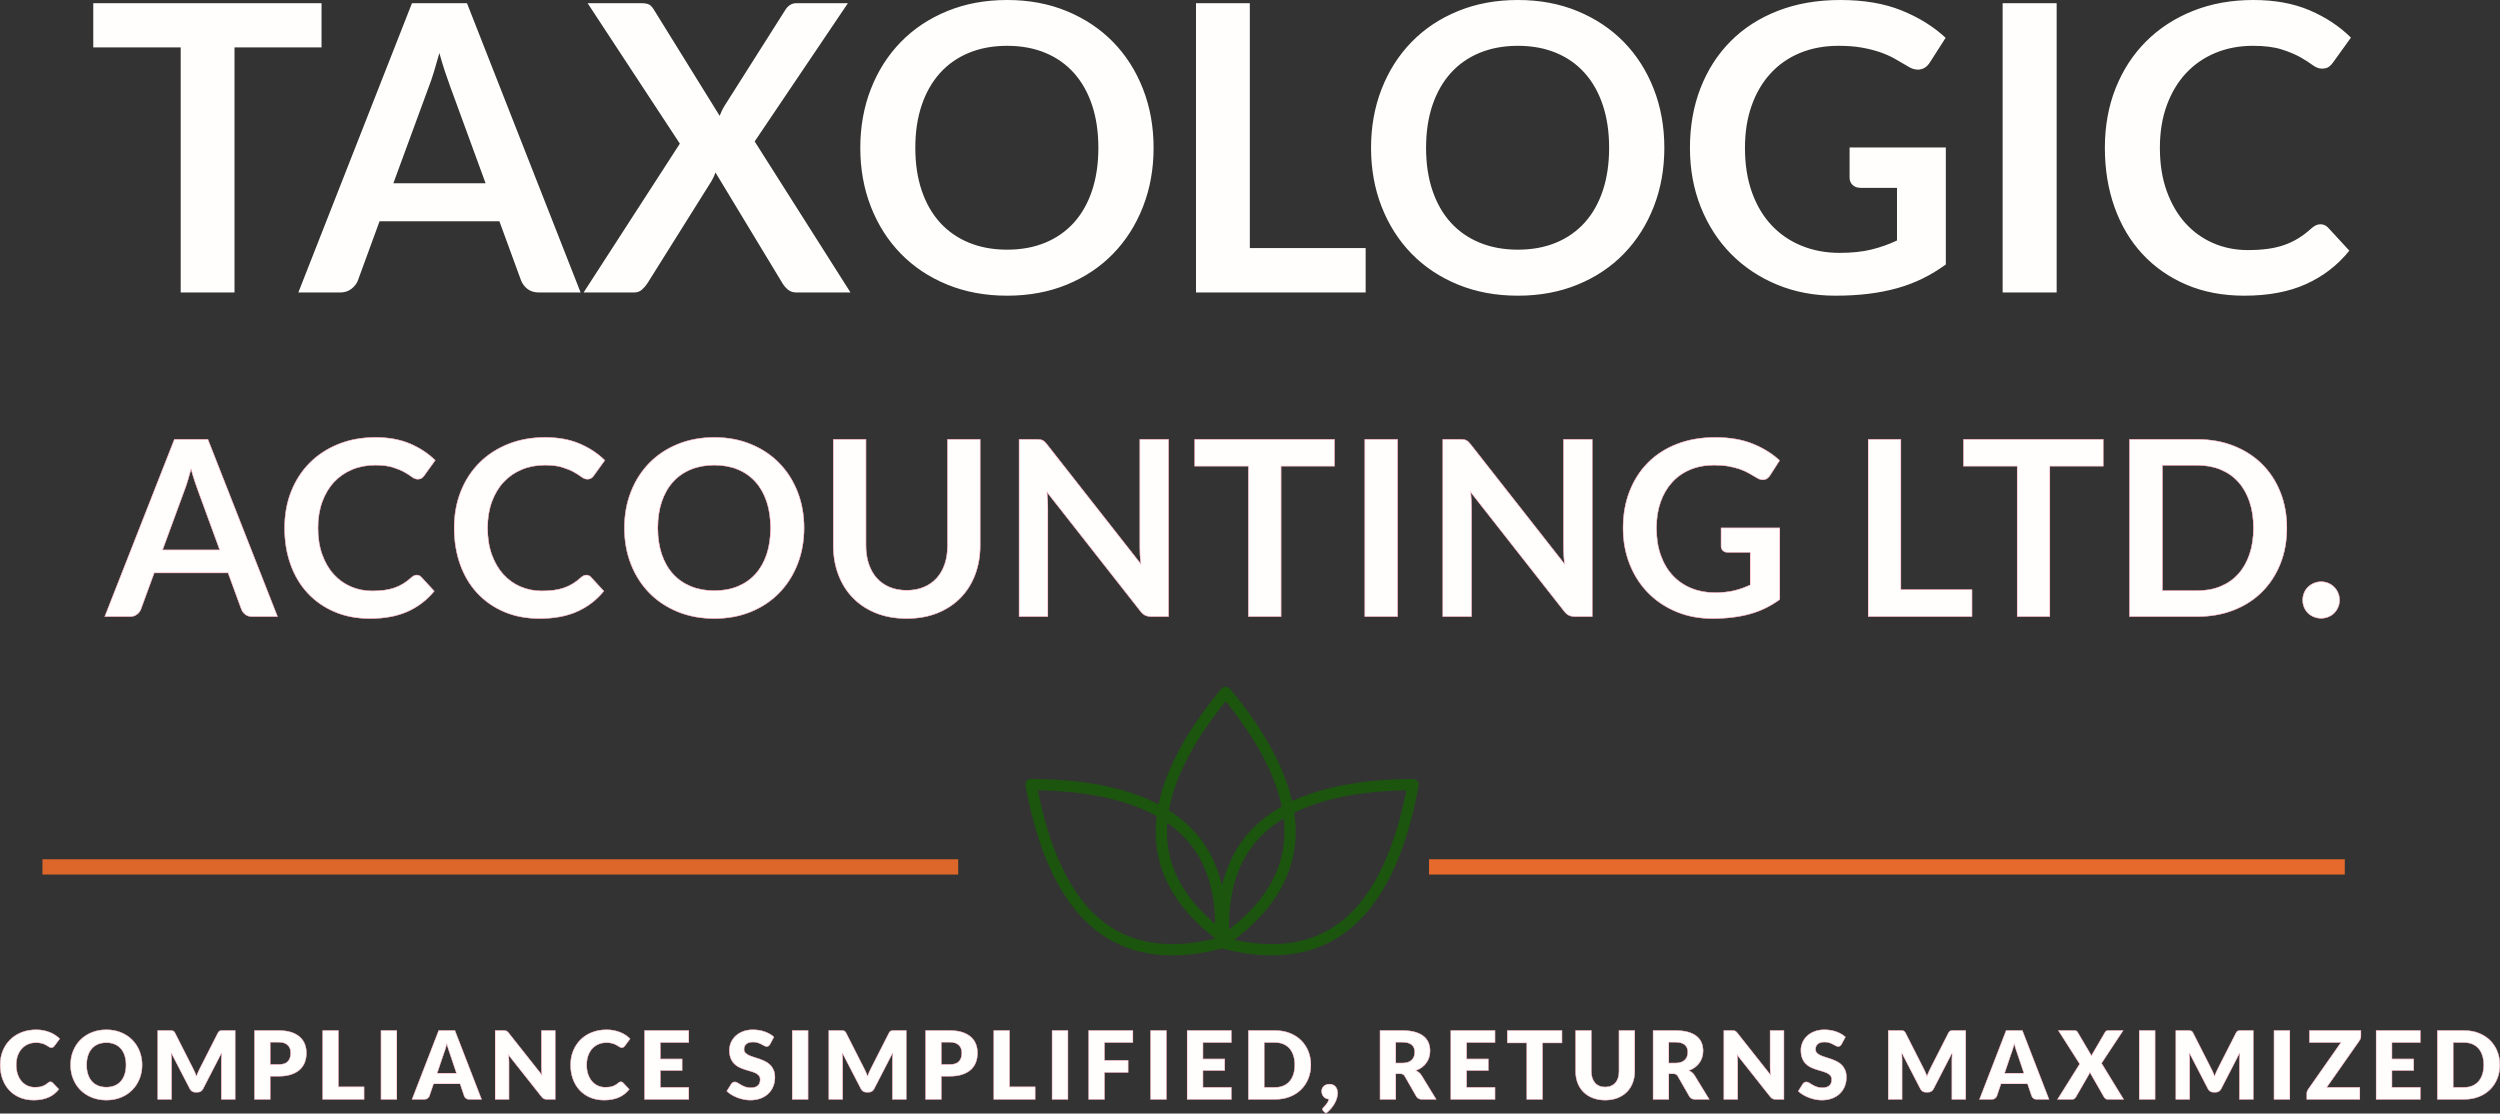
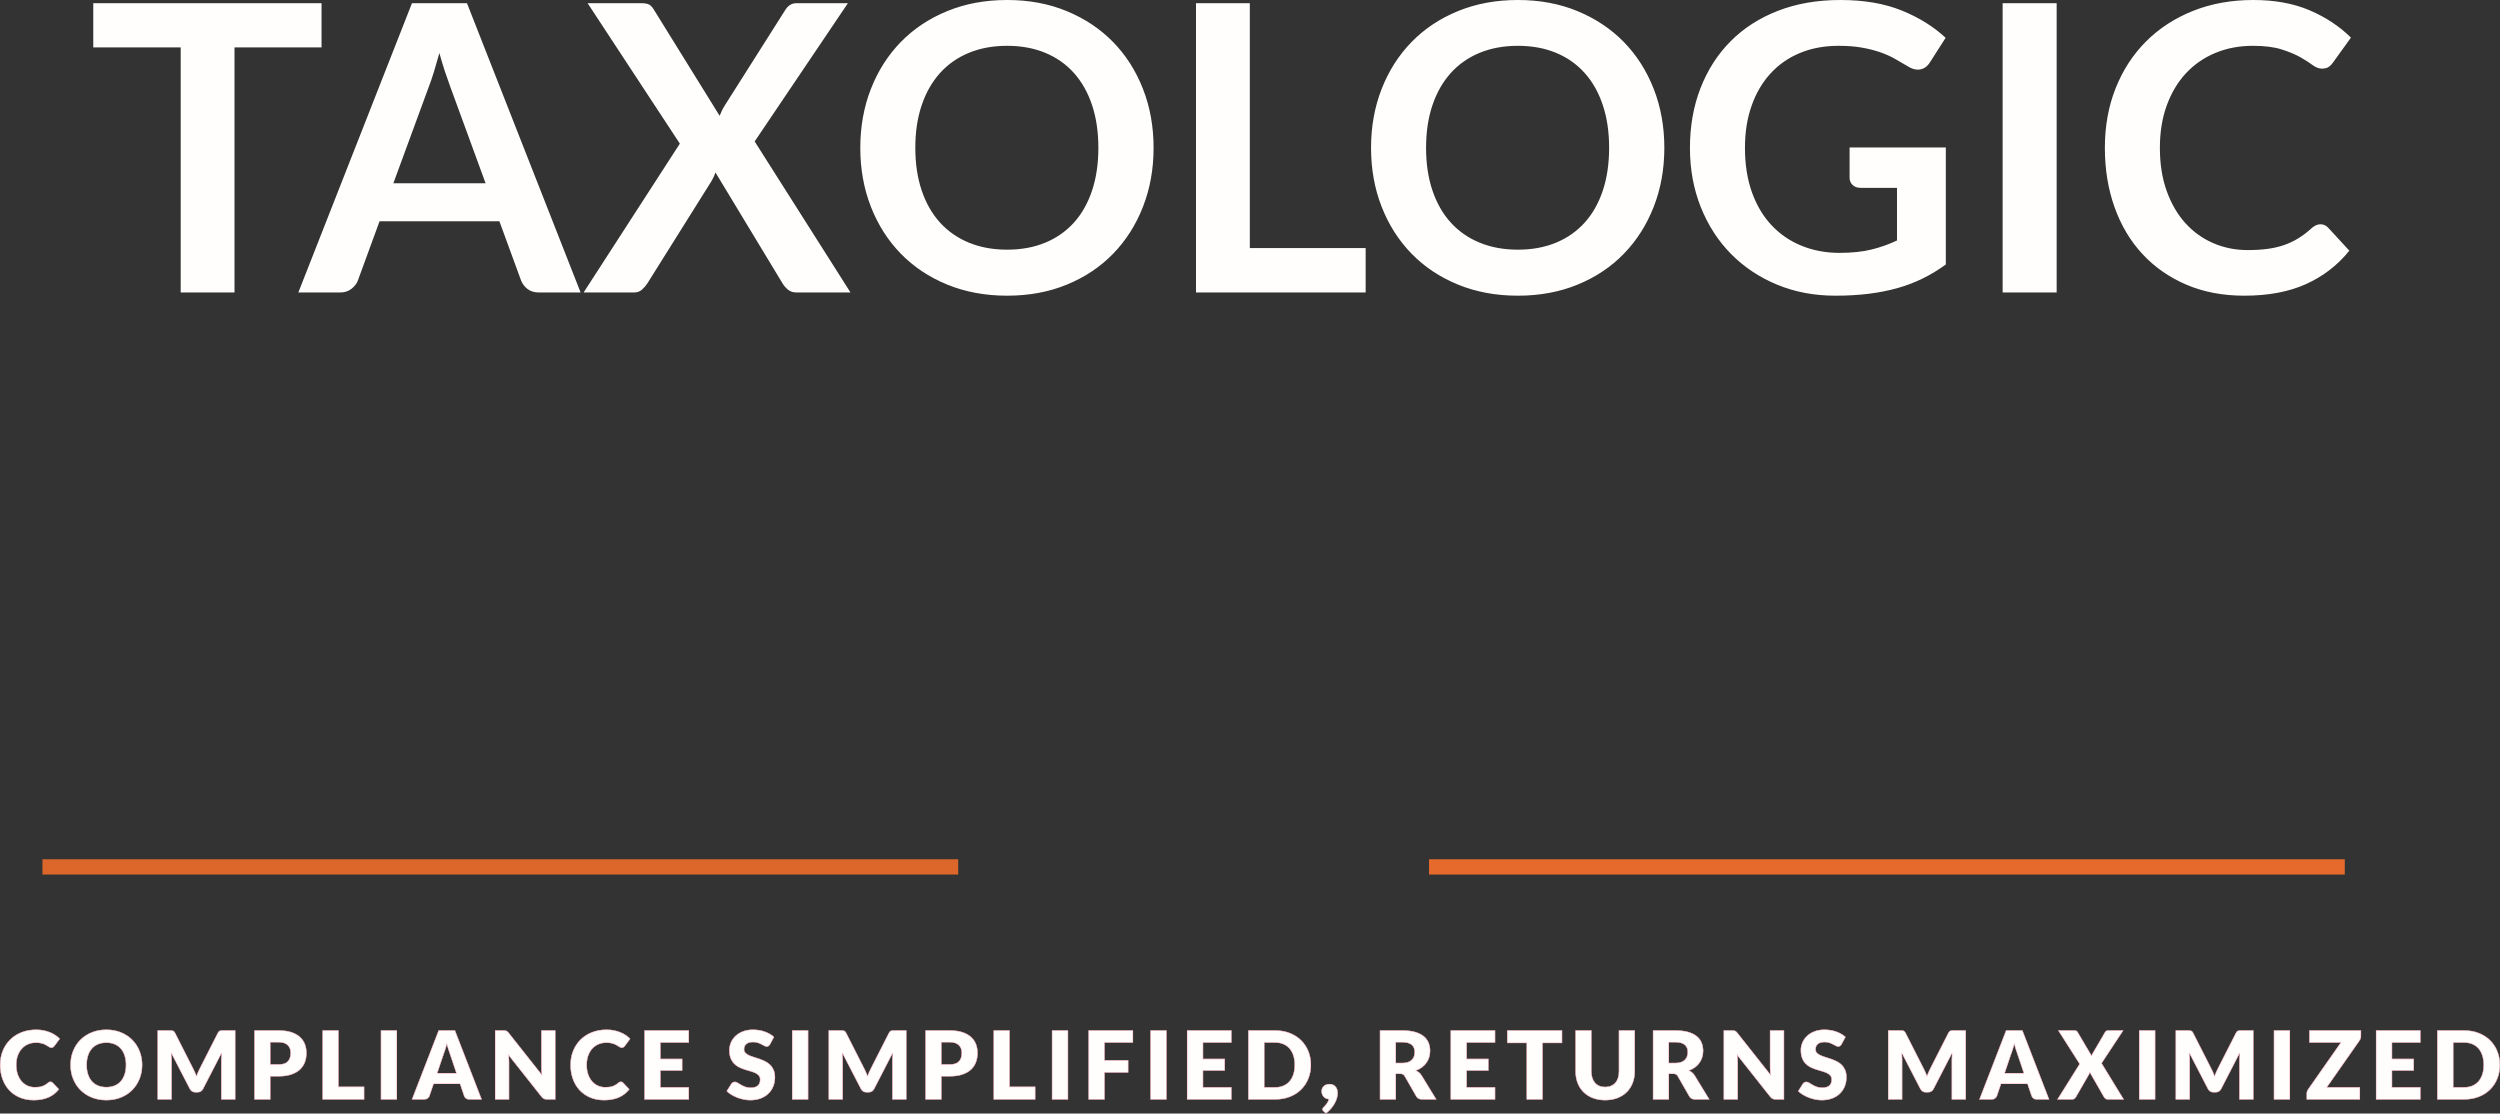
<svg xmlns="http://www.w3.org/2000/svg" xmlns:xlink="http://www.w3.org/1999/xlink" viewBox="634.843 441.343 327.601 145.917" width="5000" height="2227.05" preserveAspectRatio="none">
  <rect x="634.843" y="441.343" width="327.601" height="145.917" fill="#333333" stroke="none" />
  <defs />
  <style>.a5kldYRpCPfillColor {fill:#E66A2C;fill-opacity:0.95;}.aa88RDAGWjo0filter-floo {flood-color:#206B0D;flood-opacity:0.5;}.aD-YM9nyY4color {fill:#FFFEFC;fill-opacity:1;}.aD6z1nYkhcolor {fill:#FFFEFC;fill-opacity:1;}.aIptOCySncolors-0 {fill:#1B550E;fill-opacity:1;}.aIptOCySncolors-3 {fill:#F3B340;fill-opacity:1;}.aIptOCySncolors-4 {fill:#E66A2C;fill-opacity:1;}.aIptOCySncolors-5 {fill:#F094A7;fill-opacity:1;}.aIptOCySncolors-6 {fill:#F3B340;fill-opacity:1;}.aIptOCySncolors-7 {fill:#E66A2C;fill-opacity:1;}.akkR3kcQilcolor {fill:#FFFEFC;fill-opacity:1;}.aq6WP-wJgVfillColor {fill:#E66A2C;fill-opacity:1;}.aq6WP-wJgVstrokeColor-str {stroke:#364C63;stroke-opacity:1;}.icon3 {fill:#F094A7;fill-opacity:1;}.icon3-str {stroke:#F094A7;stroke-opacity:1;}.shape {fill:#E9E3D7;fill-opacity:1;}.shapeStroke-str {stroke:#364C63;stroke-opacity:1;}</style>
  <defs>
    <filter x="769.222" y="531.349" width="51.533" height="35.186" id="a88RDAGWjo" filterUnits="userSpaceOnUse" primitiveUnits="userSpaceOnUse" color-interpolation-filters="sRGB" />
  </defs>
  <g opacity="1" transform="rotate(0 640.405 553.942)">
    <svg width="120" height="2" x="640.405" y="553.942" preserveAspectRatio="none" viewBox="0 0 120 2">
      <defs>
        <rect x="0" y="0" width="120" height="2" rx="0px" ry="0px" id="id-5kldYRpCP" />
      </defs>
      <use class="a5kldYRpCPfillColor shapeStroke-str" style="stroke-width:0;" xlink:href="#id-5kldYRpCP" />
    </svg>
  </g>
  <g opacity="1" transform="rotate(0 769.222 531.349)">
    <svg width="51.533" height="35.186" x="769.222" y="531.349" preserveAspectRatio="none" viewBox="19.999 45.376 160.001 109.248">
      <g transform="matrix(1 0 0 1 0 0)">
        <g>
-           <path d="M120.23 154.624c-6.238 0-12.903-.92-19.976-2.761a2.286 2.286 0 0 1-1.709-2.033c-1.549-19.328 2.791-34.715 12.903-45.73 12.783-13.927 35.069-21.078 66.247-21.254.665.166 1.334.296 1.768.818.439.522.622 1.212.499 1.883-5.591 30.676-16.503 51.385-32.436 61.552-7.852 5.011-16.988 7.525-27.296 7.525zm-17.236-6.797c16.793 4.065 30.936 2.514 42.066-4.589 14.356-9.157 24.399-27.914 29.879-55.776-28.387.558-48.602 7.193-60.116 19.735-8.931 9.733-12.907 23.398-11.829 40.63z" data-color="1" class="aIptOCySncolors-0" />
-           <path d="M79.769 154.624c-10.31 0-19.443-2.51-27.297-7.525-15.934-10.167-26.847-30.876-32.436-61.552a2.29 2.29 0 0 1 2.255-2.701h.013c31.178.177 53.468 7.329 66.249 21.254 10.107 11.015 14.449 26.402 12.898 45.73a2.286 2.286 0 0 1-1.709 2.033c-7.071 1.84-13.737 2.761-19.973 2.761zM25.063 87.462c5.48 27.861 15.523 46.619 29.875 55.776 11.136 7.108 25.279 8.65 42.063 4.589 1.084-17.232-2.891-30.897-11.822-40.63C73.667 94.655 53.45 88.02 25.063 87.462zm74.105 62.185h.043-.043z" data-color="1" class="aIptOCySncolors-0" />
-           <path d="M101.456 150.277c-.464 0-.929-.145-1.329-.426-15.8-11.237-24.795-24.45-26.736-39.275-2.452-18.742 6.398-40.412 26.302-64.411.869-1.052 2.659-1.052 3.528 0 19.904 23.999 28.754 45.668 26.3 64.411-1.939 14.824-10.934 28.038-26.734 39.275a2.325 2.325 0 0 1-1.331.426zm0-99.032c-17.82 22.107-25.731 41.857-23.523 58.739 1.715 13.099 9.626 24.923 23.523 35.171 13.895-10.248 21.808-22.073 23.521-35.171 2.212-16.882-5.701-36.632-23.521-58.739z" data-color="1" class="aIptOCySncolors-0" />
-         </g>
+           </g>
      </g>
    </svg>
  </g>
  <g opacity="1" transform="rotate(0 648.536 498.636)">
    <svg width="292.905" height="23.785" x="648.536" y="498.636" preserveAspectRatio="none" viewBox="0.12 12.76 364.02 29.56">
      <g transform="matrix(1 0 0 1 0 0)" class="aD6z1nYkhcolor">
        <defs>
-           <path id="id-D6z1nYkh15" d="M16.98 13.08L28.34 42L24.18 42Q23.48 42 23.03 41.65Q22.58 41.30 22.38 40.78L22.38 40.78L20.22 34.88L8.24 34.88L6.08 40.78Q5.92 41.24 5.45 41.62Q4.98 42 4.30 42L4.30 42L0.12 42L11.48 13.08L16.98 13.08ZM13.14 21.50L9.62 31.08L18.84 31.08L15.32 21.46Q15.08 20.82 14.79 19.95Q14.50 19.08 14.22 18.06L14.22 18.06Q13.94 19.08 13.67 19.96Q13.40 20.84 13.14 21.50L13.14 21.50Z M50.98 35.18L50.98 35.18Q51.42 35.18 51.74 35.52L51.74 35.52L53.86 37.82Q52.10 40 49.53 41.16Q46.96 42.32 43.36 42.32L43.36 42.32Q40.14 42.32 37.57 41.22Q35 40.12 33.18 38.16Q31.36 36.20 30.39 33.48Q29.42 30.76 29.42 27.54L29.42 27.54Q29.42 24.28 30.50 21.57Q31.58 18.86 33.54 16.90Q35.50 14.94 38.23 13.85Q40.96 12.76 44.26 12.76L44.26 12.76Q47.48 12.76 49.89 13.79Q52.30 14.82 54.02 16.52L54.02 16.52L52.22 19.02Q52.06 19.26 51.81 19.44Q51.56 19.62 51.12 19.62L51.12 19.62Q50.66 19.62 50.18 19.26Q49.70 18.90 48.96 18.48Q48.22 18.06 47.09 17.70Q45.96 17.34 44.22 17.34L44.22 17.34Q42.18 17.34 40.47 18.05Q38.76 18.76 37.53 20.08Q36.30 21.40 35.61 23.29Q34.92 25.18 34.92 27.54L34.92 27.54Q34.92 29.98 35.61 31.88Q36.30 33.78 37.48 35.08Q38.66 36.38 40.26 37.07Q41.86 37.76 43.70 37.76L43.70 37.76Q44.80 37.76 45.69 37.64Q46.58 37.52 47.33 37.26Q48.08 37 48.75 36.59Q49.42 36.18 50.08 35.58L50.08 35.58Q50.28 35.40 50.50 35.29Q50.72 35.18 50.98 35.18Z M78.60 35.18L78.60 35.18Q79.04 35.18 79.36 35.52L79.36 35.52L81.48 37.82Q79.72 40 77.15 41.16Q74.58 42.32 70.98 42.32L70.98 42.32Q67.76 42.32 65.19 41.22Q62.62 40.12 60.80 38.16Q58.98 36.20 58.01 33.48Q57.04 30.76 57.04 27.54L57.04 27.54Q57.04 24.28 58.12 21.57Q59.20 18.86 61.16 16.90Q63.12 14.94 65.85 13.85Q68.58 12.76 71.88 12.76L71.88 12.76Q75.10 12.76 77.51 13.79Q79.92 14.82 81.64 16.52L81.64 16.52L79.84 19.02Q79.68 19.26 79.43 19.44Q79.18 19.62 78.74 19.62L78.74 19.62Q78.28 19.62 77.80 19.26Q77.32 18.90 76.58 18.48Q75.84 18.06 74.71 17.70Q73.58 17.34 71.84 17.34L71.84 17.34Q69.80 17.34 68.09 18.05Q66.38 18.76 65.15 20.08Q63.92 21.40 63.23 23.29Q62.54 25.18 62.54 27.54L62.54 27.54Q62.54 29.98 63.23 31.88Q63.92 33.78 65.10 35.08Q66.28 36.38 67.88 37.07Q69.48 37.76 71.32 37.76L71.32 37.76Q72.42 37.76 73.31 37.64Q74.20 37.52 74.95 37.26Q75.70 37 76.37 36.59Q77.04 36.18 77.70 35.58L77.70 35.58Q77.90 35.40 78.12 35.29Q78.34 35.18 78.60 35.18Z M114.08 27.54L114.08 27.54Q114.08 30.72 113.02 33.43Q111.96 36.14 110.04 38.12Q108.12 40.10 105.42 41.21Q102.72 42.32 99.44 42.32L99.44 42.32Q96.16 42.32 93.45 41.21Q90.74 40.10 88.81 38.12Q86.88 36.14 85.82 33.43Q84.76 30.72 84.76 27.54L84.76 27.54Q84.76 24.36 85.82 21.65Q86.88 18.94 88.81 16.96Q90.74 14.98 93.45 13.87Q96.16 12.76 99.44 12.76L99.44 12.76Q102.72 12.76 105.42 13.88Q108.12 15 110.04 16.97Q111.96 18.94 113.02 21.65Q114.08 24.36 114.08 27.54ZM108.56 27.54L108.56 27.54Q108.56 25.16 107.93 23.27Q107.30 21.38 106.12 20.06Q104.94 18.74 103.25 18.04Q101.56 17.34 99.44 17.34L99.44 17.34Q97.32 17.34 95.62 18.04Q93.92 18.74 92.73 20.06Q91.54 21.38 90.90 23.27Q90.26 25.16 90.26 27.54L90.26 27.54Q90.26 29.92 90.90 31.81Q91.54 33.70 92.73 35.01Q93.92 36.32 95.62 37.02Q97.32 37.72 99.44 37.72L99.44 37.72Q101.56 37.72 103.25 37.02Q104.94 36.32 106.12 35.01Q107.30 33.70 107.93 31.81Q108.56 29.92 108.56 27.54Z M130.76 37.66L130.76 37.66Q132.32 37.66 133.55 37.14Q134.78 36.62 135.63 35.68Q136.48 34.74 136.93 33.40Q137.38 32.06 137.38 30.40L137.38 30.40L137.38 13.08L142.76 13.08L142.76 30.40Q142.76 32.98 141.93 35.17Q141.10 37.36 139.54 38.95Q137.98 40.54 135.76 41.43Q133.54 42.32 130.76 42.32L130.76 42.32Q127.98 42.32 125.76 41.43Q123.54 40.54 121.99 38.95Q120.44 37.36 119.61 35.17Q118.78 32.98 118.78 30.40L118.78 30.40L118.78 13.08L124.16 13.08L124.16 30.38Q124.16 32.04 124.61 33.38Q125.06 34.72 125.90 35.67Q126.74 36.62 127.97 37.14Q129.20 37.66 130.76 37.66Z M151.86 13.08L151.86 13.08Q152.22 13.08 152.46 13.11Q152.70 13.14 152.89 13.23Q153.08 13.32 153.26 13.49Q153.44 13.66 153.66 13.94L153.66 13.94L168.84 33.28Q168.76 32.58 168.73 31.91Q168.70 31.24 168.70 30.66L168.70 30.66L168.70 13.08L173.44 13.08L173.44 42L170.66 42Q170.02 42 169.60 41.80Q169.18 41.60 168.78 41.08L168.78 41.08L153.66 21.82Q153.72 22.46 153.75 23.09Q153.78 23.72 153.78 24.24L153.78 24.24L153.78 42L149.04 42L149.04 13.08L151.86 13.08Z M177.64 13.08L200.46 13.08L200.46 17.50L191.76 17.50L191.76 42L186.38 42L186.38 17.50L177.64 17.50L177.64 13.08Z M210.74 13.08L210.74 42L205.34 42L205.34 13.08L210.74 13.08Z M220.86 13.08L220.86 13.08Q221.22 13.08 221.46 13.11Q221.70 13.14 221.89 13.23Q222.08 13.32 222.26 13.49Q222.44 13.66 222.66 13.94L222.66 13.94L237.84 33.28Q237.76 32.58 237.73 31.91Q237.70 31.24 237.70 30.66L237.70 30.66L237.70 13.08L242.44 13.08L242.44 42L239.66 42Q239.02 42 238.60 41.80Q238.18 41.60 237.78 41.08L237.78 41.08L222.66 21.82Q222.72 22.46 222.75 23.09Q222.78 23.72 222.78 24.24L222.78 24.24L222.78 42L218.04 42L218.04 13.08L220.86 13.08Z M262.36 38.04L262.36 38.04Q264.18 38.04 265.53 37.71Q266.88 37.38 268.10 36.80L268.10 36.80L268.10 31.54L264.48 31.54Q263.96 31.54 263.66 31.25Q263.36 30.96 263.36 30.54L263.36 30.54L263.36 27.50L272.98 27.50L272.98 39.20Q271.88 40 270.69 40.59Q269.50 41.18 268.15 41.56Q266.80 41.94 265.26 42.13Q263.72 42.32 261.94 42.32L261.94 42.32Q258.78 42.32 256.12 41.22Q253.46 40.12 251.52 38.16Q249.58 36.20 248.49 33.48Q247.40 30.76 247.40 27.54L247.40 27.54Q247.40 24.28 248.46 21.56Q249.52 18.84 251.47 16.88Q253.42 14.92 256.20 13.84Q258.98 12.76 262.44 12.76L262.44 12.76Q265.98 12.76 268.57 13.81Q271.16 14.86 272.96 16.54L272.96 16.54L271.40 18.98Q270.94 19.72 270.18 19.72L270.18 19.72Q269.70 19.72 269.20 19.40L269.20 19.40Q268.56 19.02 267.89 18.64Q267.22 18.26 266.41 17.98Q265.60 17.70 264.59 17.52Q263.58 17.34 262.26 17.34L262.26 17.34Q260.12 17.34 258.39 18.06Q256.66 18.78 255.44 20.12Q254.22 21.46 253.56 23.34Q252.90 25.22 252.90 27.54L252.90 27.54Q252.90 30.04 253.60 31.99Q254.30 33.94 255.56 35.28Q256.82 36.62 258.56 37.33Q260.30 38.04 262.36 38.04Z M292.70 13.08L292.70 37.56L304.28 37.56L304.28 42L287.32 42L287.32 13.08L292.70 13.08Z M302.84 13.08L325.66 13.08L325.66 17.50L316.96 17.50L316.96 42L311.58 42L311.58 17.50L302.84 17.50L302.84 13.08Z M355.56 27.54L355.56 27.54Q355.56 30.72 354.50 33.38Q353.44 36.04 351.52 37.96Q349.60 39.88 346.90 40.94Q344.20 42 340.92 42L340.92 42L329.88 42L329.88 13.08L340.92 13.08Q344.20 13.08 346.90 14.15Q349.60 15.22 351.52 17.13Q353.44 19.04 354.50 21.70Q355.56 24.36 355.56 27.54ZM350.06 27.54L350.06 27.54Q350.06 25.16 349.42 23.27Q348.78 21.38 347.60 20.07Q346.42 18.76 344.73 18.06Q343.04 17.36 340.92 17.36L340.92 17.36L335.30 17.36L335.30 37.72L340.92 37.72Q343.04 37.72 344.73 37.02Q346.42 36.32 347.60 35.01Q348.78 33.70 349.42 31.81Q350.06 29.92 350.06 27.54Z M358.08 39.28L358.08 39.28Q358.08 38.66 358.31 38.10Q358.54 37.54 358.95 37.14Q359.36 36.74 359.92 36.50Q360.48 36.26 361.12 36.26L361.12 36.26Q361.74 36.26 362.30 36.50Q362.86 36.74 363.26 37.14Q363.66 37.54 363.90 38.10Q364.14 38.66 364.14 39.28L364.14 39.28Q364.14 39.92 363.90 40.47Q363.66 41.02 363.26 41.42Q362.86 41.82 362.30 42.05Q361.74 42.28 361.12 42.28L361.12 42.28Q360.48 42.28 359.92 42.05Q359.36 41.82 358.95 41.42Q358.54 41.02 358.31 40.47Q358.08 39.92 358.08 39.28Z" />
-         </defs>
+           </defs>
        <clipPath id="id-D6z1nYkh15-clip">
          <use xlink:href="#id-D6z1nYkh15" />
        </clipPath>
        <g clip-path="url(#id-D6z1nYkh15-clip)">
          <use xlink:href="#id-D6z1nYkh15" class="icon3-str" style="stroke-width:0.15;" />
        </g>
      </g>
    </svg>
  </g>
  <g opacity="1" transform="rotate(0 634.843 576.26)">
    <svg width="327.601" height="11" x="634.843" y="576.26" preserveAspectRatio="none" viewBox="0.72 -29.46 1052.92 35.36">
      <g transform="matrix(1 0 0 1 0 0)" class="aD-YM9nyY4color">
        <defs>
          <path id="id-D-YM9nyY440" d="M21.98-7.54L21.98-7.54Q22.22-7.54 22.46-7.45Q22.70-7.36 22.92-7.14L22.92-7.14L25.60-4.32Q23.84-2.02 21.19-0.85Q18.54 0.32 14.92 0.32L14.92 0.32Q11.60 0.32 8.97-0.81Q6.34-1.94 4.51-3.93Q2.68-5.92 1.70-8.65Q0.72-11.38 0.72-14.58L0.72-14.58Q0.72-17.84 1.84-20.57Q2.96-23.30 4.97-25.28Q6.98-27.26 9.78-28.36Q12.58-29.46 15.96-29.46L15.96-29.46Q17.60-29.46 19.05-29.17Q20.50-28.88 21.76-28.37Q23.02-27.86 24.08-27.15Q25.14-26.44 25.96-25.58L25.96-25.58L23.68-22.52Q23.46-22.24 23.16-22.01Q22.86-21.78 22.32-21.78L22.32-21.78Q21.96-21.78 21.64-21.94Q21.32-22.10 20.96-22.33Q20.60-22.56 20.17-22.83Q19.74-23.10 19.15-23.33Q18.56-23.56 17.77-23.72Q16.98-23.88 15.92-23.88L15.92-23.88Q14.08-23.88 12.56-23.23Q11.04-22.58 9.95-21.37Q8.86-20.16 8.25-18.44Q7.64-16.72 7.64-14.58L7.64-14.58Q7.64-12.34 8.25-10.60Q8.86-8.86 9.91-7.67Q10.96-6.48 12.36-5.86Q13.76-5.24 15.36-5.24L15.36-5.24Q16.28-5.24 17.04-5.33Q17.80-5.42 18.45-5.64Q19.10-5.86 19.69-6.21Q20.28-6.56 20.88-7.08L20.88-7.08Q21.12-7.28 21.40-7.41Q21.68-7.54 21.98-7.54Z M60.64-14.58L60.64-14.58Q60.64-11.42 59.55-8.70Q58.46-5.98 56.48-3.97Q54.50-1.96 51.71-0.82Q48.92 0.32 45.52 0.32L45.52 0.32Q42.12 0.32 39.32-0.82Q36.52-1.96 34.53-3.97Q32.54-5.98 31.45-8.70Q30.36-11.42 30.36-14.58L30.36-14.58Q30.36-17.74 31.45-20.46Q32.54-23.18 34.53-25.18Q36.52-27.18 39.32-28.32Q42.12-29.46 45.52-29.46L45.52-29.46Q48.92-29.46 51.71-28.31Q54.50-27.16 56.48-25.16Q58.46-23.16 59.55-20.44Q60.64-17.72 60.64-14.58ZM53.72-14.58L53.72-14.58Q53.72-16.74 53.16-18.47Q52.60-20.20 51.55-21.40Q50.50-22.60 48.98-23.24Q47.46-23.88 45.52-23.88L45.52-23.88Q43.56-23.88 42.03-23.24Q40.50-22.60 39.45-21.40Q38.40-20.20 37.84-18.47Q37.28-16.74 37.28-14.58L37.28-14.58Q37.28-12.40 37.84-10.67Q38.40-8.94 39.45-7.74Q40.50-6.54 42.03-5.91Q43.56-5.28 45.52-5.28L45.52-5.28Q47.46-5.28 48.98-5.91Q50.50-6.54 51.55-7.74Q52.60-8.94 53.16-10.67Q53.72-12.40 53.72-14.58Z M81.98-13.32L81.98-13.32Q82.38-12.56 82.75-11.74Q83.12-10.92 83.46-10.06L83.46-10.06Q83.80-10.94 84.18-11.77Q84.56-12.60 84.96-13.38L84.96-13.38L92.44-28.10Q92.64-28.48 92.85-28.69Q93.06-28.90 93.32-29Q93.58-29.10 93.91-29.12Q94.24-29.14 94.68-29.14L94.68-29.14L99.84-29.14L99.84 0L93.88 0L93.88-16.76Q93.88-17.98 94-19.40L94-19.40L86.28-4.42Q85.92-3.72 85.31-3.36Q84.70-3 83.92-3L83.92-3L83-3Q82.22-3 81.61-3.36Q81-3.72 80.64-4.42L80.64-4.42L72.88-19.42Q72.96-18.72 73-18.03Q73.04-17.34 73.04-16.76L73.04-16.76L73.04 0L67.08 0L67.08-29.14L72.24-29.14Q72.68-29.14 73.01-29.12Q73.34-29.10 73.60-29Q73.86-28.90 74.07-28.69Q74.28-28.48 74.48-28.10L74.48-28.10L81.98-13.32Z M118.12-9.74L114.60-9.74L114.60 0L107.84 0L107.84-29.14L118.12-29.14Q121.20-29.14 123.41-28.41Q125.62-27.68 127.05-26.40Q128.48-25.12 129.16-23.38Q129.84-21.64 129.84-19.62L129.84-19.62Q129.84-17.44 129.14-15.62Q128.44-13.80 127.00-12.50Q125.56-11.20 123.35-10.47Q121.14-9.74 118.12-9.74L118.12-9.74ZM114.60-24.08L114.60-14.84L118.12-14.84Q120.76-14.84 121.92-16.10Q123.08-17.36 123.08-19.62L123.08-19.62Q123.08-20.62 122.78-21.44Q122.48-22.26 121.87-22.85Q121.26-23.44 120.33-23.76Q119.40-24.08 118.12-24.08L118.12-24.08L114.60-24.08Z M143.32-29.14L143.32-5.40L154.12-5.40L154.12 0L136.56 0L136.56-29.14L143.32-29.14Z M167.92-29.14L167.92 0L161.12 0L161.12-29.14L167.92-29.14Z M192.36-29.14L203.64 0L198.40 0Q197.52 0 196.95-0.41Q196.38-0.82 196.16-1.46L196.16-1.46L194.44-6.54L183.36-6.54L181.64-1.46Q181.44-0.90 180.86-0.45Q180.28 0 179.44 0L179.44 0L174.16 0L185.44-29.14L192.36-29.14ZM187.60-19.08L184.92-11.14L192.88-11.14L190.20-19.12Q189.94-19.88 189.59-20.91Q189.24-21.94 188.90-23.14L188.90-23.14Q188.58-21.92 188.24-20.88Q187.90-19.84 187.60-19.08L187.60-19.08Z M212.76-29.14L212.76-29.14Q213.20-29.14 213.50-29.10Q213.80-29.06 214.04-28.95Q214.28-28.84 214.50-28.64Q214.72-28.44 215.00-28.10L215.00-28.10L228.84-10.60Q228.76-11.44 228.72-12.23Q228.68-13.02 228.68-13.72L228.68-13.72L228.68-29.14L234.64-29.14L234.64 0L231.12 0Q230.34 0 229.80-0.24Q229.26-0.48 228.76-1.12L228.76-1.12L215.02-18.48Q215.08-17.72 215.12-16.99Q215.16-16.26 215.16-15.62L215.16-15.62L215.16 0L209.20 0L209.20-29.14L212.76-29.14Z M262.22-7.54L262.22-7.54Q262.46-7.54 262.70-7.45Q262.94-7.36 263.16-7.14L263.16-7.14L265.84-4.32Q264.08-2.02 261.43-0.85Q258.78 0.32 255.16 0.32L255.16 0.32Q251.84 0.32 249.21-0.81Q246.58-1.94 244.75-3.93Q242.92-5.92 241.94-8.65Q240.96-11.38 240.96-14.58L240.96-14.58Q240.96-17.84 242.08-20.57Q243.20-23.30 245.21-25.28Q247.22-27.26 250.02-28.36Q252.82-29.46 256.20-29.46L256.20-29.46Q257.84-29.46 259.29-29.17Q260.74-28.88 262.00-28.37Q263.26-27.86 264.32-27.15Q265.38-26.44 266.20-25.58L266.20-25.58L263.92-22.52Q263.70-22.24 263.40-22.01Q263.10-21.78 262.56-21.78L262.56-21.78Q262.20-21.78 261.88-21.94Q261.56-22.10 261.20-22.33Q260.84-22.56 260.41-22.83Q259.98-23.10 259.39-23.33Q258.80-23.56 258.01-23.72Q257.22-23.88 256.16-23.88L256.16-23.88Q254.32-23.88 252.80-23.23Q251.28-22.58 250.19-21.37Q249.10-20.16 248.49-18.44Q247.88-16.72 247.88-14.58L247.88-14.58Q247.88-12.34 248.49-10.60Q249.10-8.86 250.15-7.67Q251.20-6.48 252.60-5.86Q254.00-5.24 255.60-5.24L255.60-5.24Q256.52-5.24 257.28-5.33Q258.04-5.42 258.69-5.64Q259.34-5.86 259.93-6.21Q260.52-6.56 261.12-7.08L261.12-7.08Q261.36-7.28 261.64-7.41Q261.92-7.54 262.22-7.54Z M272.12-29.14L290.88-29.14L290.88-23.94L278.92-23.94L278.92-17.14L288.08-17.14L288.08-12.14L278.92-12.14L278.92-5.20L290.88-5.20L290.88 0L272.12 0L272.12-29.14Z M326.76-26.36L325.08-23.22Q324.78-22.74 324.45-22.50Q324.12-22.26 323.60-22.26L323.60-22.26Q323.14-22.26 322.61-22.55Q322.08-22.84 321.41-23.20Q320.74-23.56 319.88-23.85Q319.02-24.14 317.92-24.14L317.92-24.14Q316.02-24.14 315.09-23.33Q314.16-22.52 314.16-21.14L314.16-21.14Q314.16-20.26 314.72-19.68Q315.28-19.10 316.19-18.68Q317.10-18.26 318.27-17.91Q319.44-17.56 320.66-17.13Q321.88-16.70 323.05-16.12Q324.22-15.54 325.13-14.64Q326.04-13.74 326.60-12.45Q327.16-11.16 327.16-9.34L327.16-9.34Q327.16-7.32 326.46-5.56Q325.76-3.80 324.43-2.49Q323.10-1.18 321.15-0.43Q319.20 0.32 316.72 0.32L316.72 0.32Q315.36 0.32 313.95 0.04Q312.54-0.24 311.22-0.75Q309.90-1.26 308.74-1.96Q307.58-2.66 306.72-3.52L306.72-3.52L308.72-6.68Q308.94-7.04 309.34-7.26Q309.74-7.48 310.20-7.48L310.20-7.48Q310.80-7.48 311.41-7.10Q312.02-6.72 312.79-6.26Q313.56-5.80 314.56-5.42Q315.56-5.04 316.92-5.04L316.92-5.04Q318.76-5.04 319.78-5.85Q320.80-6.66 320.80-8.42L320.80-8.42Q320.80-9.44 320.24-10.08Q319.68-10.72 318.77-11.14Q317.86-11.56 316.70-11.88Q315.54-12.20 314.32-12.59Q313.10-12.98 311.94-13.55Q310.78-14.12 309.87-15.05Q308.96-15.98 308.40-17.37Q307.84-18.76 307.84-20.80L307.84-20.80Q307.84-22.44 308.50-24Q309.16-25.56 310.44-26.78Q311.72-28 313.58-28.73Q315.44-29.46 317.84-29.46L317.84-29.46Q319.18-29.46 320.45-29.25Q321.72-29.04 322.86-28.63Q324-28.22 324.99-27.65Q325.98-27.08 326.76-26.36L326.76-26.36Z M341.12-29.14L341.12 0L334.32 0L334.32-29.14L341.12-29.14Z M364.62-13.32L364.62-13.32Q365.02-12.56 365.39-11.74Q365.76-10.92 366.10-10.06L366.10-10.06Q366.44-10.94 366.82-11.77Q367.20-12.60 367.60-13.38L367.60-13.38L375.08-28.10Q375.28-28.48 375.49-28.69Q375.70-28.90 375.96-29Q376.22-29.10 376.55-29.12Q376.88-29.14 377.32-29.14L377.32-29.14L382.48-29.14L382.48 0L376.52 0L376.52-16.76Q376.52-17.98 376.64-19.40L376.64-19.40L368.92-4.42Q368.56-3.72 367.95-3.36Q367.34-3 366.56-3L366.56-3L365.64-3Q364.86-3 364.25-3.36Q363.64-3.72 363.28-4.42L363.28-4.42L355.52-19.42Q355.60-18.72 355.64-18.03Q355.68-17.34 355.68-16.76L355.68-16.76L355.68 0L349.72 0L349.72-29.14L354.88-29.14Q355.32-29.14 355.65-29.12Q355.98-29.10 356.24-29Q356.50-28.90 356.71-28.69Q356.92-28.48 357.12-28.10L357.12-28.10L364.62-13.32Z M400.76-9.74L397.24-9.74L397.24 0L390.48 0L390.48-29.14L400.76-29.14Q403.84-29.14 406.05-28.41Q408.26-27.68 409.69-26.40Q411.12-25.12 411.80-23.38Q412.48-21.64 412.48-19.62L412.48-19.62Q412.48-17.44 411.78-15.62Q411.08-13.80 409.64-12.50Q408.20-11.20 405.99-10.47Q403.78-9.74 400.76-9.74L400.76-9.74ZM397.24-24.08L397.24-14.84L400.76-14.84Q403.40-14.84 404.56-16.10Q405.72-17.36 405.72-19.62L405.72-19.62Q405.72-20.62 405.42-21.44Q405.12-22.26 404.51-22.85Q403.90-23.44 402.97-23.76Q402.04-24.08 400.76-24.08L400.76-24.08L397.24-24.08Z M425.96-29.14L425.96-5.40L436.76-5.40L436.76 0L419.20 0L419.20-29.14L425.96-29.14Z M450.56-29.14L450.56 0L443.76 0L443.76-29.14L450.56-29.14Z M459.16-29.14L477.92-29.14L477.92-23.94L465.96-23.94L465.96-16.56L475.92-16.56L475.92-11.34L465.96-11.34L465.96 0L459.16 0L459.16-29.14Z M492.04-29.14L492.04 0L485.24 0L485.24-29.14L492.04-29.14Z M500.64-29.14L519.40-29.14L519.40-23.94L507.44-23.94L507.44-17.14L516.60-17.14L516.60-12.14L507.44-12.14L507.44-5.20L519.40-5.20L519.40 0L500.64 0L500.64-29.14Z M552.88-14.58L552.88-14.58Q552.88-11.42 551.79-8.75Q550.70-6.08 548.72-4.13Q546.74-2.18 543.95-1.09Q541.16 0 537.76 0L537.76 0L526.44 0L526.44-29.14L537.76-29.14Q541.16-29.14 543.95-28.04Q546.74-26.94 548.72-25Q550.70-23.06 551.79-20.39Q552.88-17.72 552.88-14.58ZM545.96-14.58L545.96-14.58Q545.96-16.74 545.40-18.48Q544.84-20.22 543.79-21.43Q542.74-22.64 541.22-23.29Q539.70-23.94 537.76-23.94L537.76-23.94L533.24-23.94L533.24-5.20L537.76-5.20Q539.70-5.20 541.22-5.85Q542.74-6.50 543.79-7.71Q544.84-8.92 545.40-10.66Q545.96-12.40 545.96-14.58Z M557.28-3.52L557.28-3.52Q557.28-4.16 557.52-4.71Q557.76-5.26 558.21-5.67Q558.66-6.08 559.27-6.32Q559.88-6.56 560.64-6.56L560.64-6.56Q561.54-6.56 562.20-6.25Q562.86-5.94 563.30-5.41Q563.74-4.88 563.95-4.19Q564.16-3.50 564.16-2.74L564.16-2.74Q564.16-1.74 563.84-0.61Q563.52 0.52 562.89 1.66Q562.26 2.80 561.32 3.90Q560.38 5 559.16 5.90L559.16 5.90L558.08 4.94Q557.86 4.72 557.75 4.53Q557.64 4.34 557.64 4.06L557.64 4.06Q557.64 3.86 557.78 3.63Q557.92 3.40 558.12 3.22L558.12 3.22Q558.36 2.98 558.68 2.64Q559 2.30 559.32 1.88Q559.64 1.46 559.91 0.96Q560.18 0.46 560.32-0.10L560.32-0.10Q559.62-0.16 559.06-0.44Q558.50-0.72 558.11-1.18Q557.72-1.64 557.50-2.23Q557.28-2.82 557.28-3.52Z M590.36-10.78L588.64-10.78L588.64 0L581.88 0L581.88-29.14L591.36-29.14Q594.52-29.14 596.75-28.49Q598.98-27.84 600.39-26.68Q601.80-25.52 602.44-23.94Q603.08-22.36 603.08-20.50L603.08-20.50Q603.08-19.08 602.70-17.82Q602.32-16.56 601.57-15.49Q600.82-14.42 599.73-13.58Q598.64-12.74 597.22-12.20L597.22-12.20Q597.90-11.86 598.49-11.36Q599.08-10.86 599.52-10.14L599.52-10.14L605.72 0L599.60 0Q597.90 0 597.16-1.28L597.16-1.28L592.32-9.74Q592.00-10.30 591.57-10.54Q591.14-10.78 590.36-10.78L590.36-10.78ZM588.64-24.08L588.64-15.44L591.36-15.44Q592.74-15.44 593.71-15.79Q594.68-16.14 595.30-16.76Q595.92-17.38 596.20-18.21Q596.48-19.04 596.48-20L596.48-20Q596.48-21.92 595.23-23Q593.98-24.08 591.36-24.08L591.36-24.08L588.64-24.08Z M611.68-29.14L630.44-29.14L630.44-23.94L618.48-23.94L618.48-17.14L627.64-17.14L627.64-12.14L618.48-12.14L618.48-5.20L630.44-5.20L630.44 0L611.68 0L611.68-29.14Z M635.48-29.14L658.64-29.14L658.64-23.78L650.44-23.78L650.44 0L643.68 0L643.68-23.78L635.48-23.78L635.48-29.14Z M676.76-5.34L676.76-5.34Q678.12-5.34 679.19-5.79Q680.26-6.24 681.00-7.08Q681.74-7.92 682.13-9.13Q682.52-10.34 682.52-11.88L682.52-11.88L682.52-29.14L689.28-29.14L689.28-11.88Q689.28-9.20 688.41-6.96Q687.54-4.72 685.92-3.10Q684.30-1.48 681.98-0.58Q679.66 0.32 676.76 0.32L676.76 0.32Q673.84 0.32 671.52-0.58Q669.20-1.48 667.58-3.10Q665.96-4.72 665.10-6.96Q664.24-9.20 664.24-11.88L664.24-11.88L664.24-29.14L671.00-29.14L671.00-11.90Q671.00-10.36 671.39-9.15Q671.78-7.94 672.52-7.09Q673.26-6.24 674.33-5.79Q675.40-5.34 676.76-5.34Z M705.36-10.78L703.64-10.78L703.64 0L696.88 0L696.88-29.14L706.36-29.14Q709.52-29.14 711.75-28.49Q713.98-27.84 715.39-26.68Q716.80-25.52 717.44-23.94Q718.08-22.36 718.08-20.50L718.08-20.50Q718.08-19.08 717.70-17.82Q717.32-16.56 716.57-15.49Q715.82-14.42 714.73-13.58Q713.64-12.74 712.22-12.20L712.22-12.20Q712.90-11.86 713.49-11.36Q714.08-10.86 714.52-10.14L714.52-10.14L720.72 0L714.60 0Q712.90 0 712.16-1.28L712.16-1.28L707.32-9.74Q707.00-10.30 706.57-10.54Q706.14-10.78 705.36-10.78L705.36-10.78ZM703.64-24.08L703.64-15.44L706.36-15.44Q707.74-15.44 708.71-15.79Q709.68-16.14 710.30-16.76Q710.92-17.38 711.20-18.21Q711.48-19.04 711.48-20L711.48-20Q711.48-21.92 710.23-23Q708.98-24.08 706.36-24.08L706.36-24.08L703.64-24.08Z M730.24-29.14L730.24-29.14Q730.68-29.14 730.98-29.10Q731.28-29.06 731.52-28.95Q731.76-28.84 731.98-28.64Q732.20-28.44 732.48-28.10L732.48-28.10L746.32-10.60Q746.24-11.44 746.20-12.23Q746.16-13.02 746.16-13.72L746.16-13.72L746.16-29.14L752.12-29.14L752.12 0L748.60 0Q747.82 0 747.28-0.24Q746.74-0.48 746.24-1.12L746.24-1.12L732.50-18.48Q732.56-17.72 732.60-16.99Q732.64-16.26 732.64-15.62L732.64-15.62L732.64 0L726.68 0L726.68-29.14L730.24-29.14Z M778.04-26.36L776.36-23.22Q776.06-22.74 775.73-22.50Q775.40-22.26 774.88-22.26L774.88-22.26Q774.42-22.26 773.89-22.55Q773.36-22.84 772.69-23.20Q772.02-23.56 771.16-23.85Q770.30-24.14 769.20-24.14L769.20-24.14Q767.30-24.14 766.37-23.33Q765.44-22.52 765.44-21.14L765.44-21.14Q765.44-20.26 766.00-19.68Q766.56-19.10 767.47-18.68Q768.38-18.26 769.55-17.91Q770.72-17.56 771.94-17.13Q773.16-16.70 774.33-16.12Q775.50-15.54 776.41-14.64Q777.32-13.74 777.88-12.45Q778.44-11.16 778.44-9.34L778.44-9.34Q778.44-7.32 777.74-5.56Q777.04-3.80 775.71-2.49Q774.38-1.18 772.43-0.43Q770.48 0.32 768.00 0.32L768.00 0.32Q766.64 0.32 765.23 0.04Q763.82-0.24 762.50-0.75Q761.18-1.26 760.02-1.96Q758.86-2.66 758.00-3.52L758.00-3.52L760.00-6.68Q760.22-7.04 760.62-7.26Q761.02-7.48 761.48-7.48L761.48-7.48Q762.08-7.48 762.69-7.10Q763.30-6.72 764.07-6.26Q764.84-5.80 765.84-5.42Q766.84-5.04 768.20-5.04L768.20-5.04Q770.04-5.04 771.06-5.85Q772.08-6.66 772.08-8.42L772.08-8.42Q772.08-9.44 771.52-10.08Q770.96-10.72 770.05-11.14Q769.14-11.56 767.98-11.88Q766.82-12.20 765.60-12.59Q764.38-12.98 763.22-13.55Q762.06-14.12 761.15-15.05Q760.24-15.98 759.68-17.37Q759.12-18.76 759.12-20.80L759.12-20.80Q759.12-22.44 759.78-24Q760.44-25.56 761.72-26.78Q763.00-28 764.86-28.73Q766.72-29.46 769.12-29.46L769.12-29.46Q770.46-29.46 771.73-29.25Q773.00-29.04 774.14-28.63Q775.28-28.22 776.27-27.65Q777.26-27.08 778.04-26.36L778.04-26.36Z M810.82-13.32L810.82-13.32Q811.22-12.56 811.59-11.74Q811.96-10.92 812.30-10.06L812.30-10.06Q812.64-10.94 813.02-11.77Q813.40-12.60 813.80-13.38L813.80-13.38L821.28-28.10Q821.48-28.48 821.69-28.69Q821.90-28.90 822.16-29Q822.42-29.10 822.75-29.12Q823.08-29.14 823.52-29.14L823.52-29.14L828.68-29.14L828.68 0L822.72 0L822.72-16.76Q822.72-17.98 822.84-19.40L822.84-19.40L815.12-4.42Q814.76-3.72 814.15-3.36Q813.54-3 812.76-3L812.76-3L811.84-3Q811.06-3 810.45-3.36Q809.84-3.72 809.48-4.42L809.48-4.42L801.72-19.42Q801.80-18.72 801.84-18.03Q801.88-17.34 801.88-16.76L801.88-16.76L801.88 0L795.92 0L795.92-29.14L801.08-29.14Q801.52-29.14 801.85-29.12Q802.18-29.10 802.44-29Q802.70-28.90 802.91-28.69Q803.12-28.48 803.32-28.10L803.32-28.10L810.82-13.32Z M852.52-29.14L863.80 0L858.56 0Q857.68 0 857.11-0.41Q856.54-0.82 856.32-1.46L856.32-1.46L854.60-6.54L843.52-6.54L841.80-1.46Q841.60-0.90 841.02-0.45Q840.44 0 839.60 0L839.60 0L834.32 0L845.60-29.14L852.52-29.14ZM847.76-19.08L845.08-11.14L853.04-11.14L850.36-19.12Q850.10-19.88 849.75-20.91Q849.40-21.94 849.06-23.14L849.06-23.14Q848.74-21.92 848.40-20.88Q848.06-19.84 847.76-19.08L847.76-19.08Z M867.16 0L876.54-14.98L867.52-29.14L874.28-29.14Q874.94-29.14 875.25-28.97Q875.56-28.80 875.80-28.40L875.80-28.40L881.60-18.58Q881.70-18.84 881.83-19.08Q881.96-19.32 882.12-19.58L882.12-19.58L887.20-28.30Q887.70-29.14 888.56-29.14L888.56-29.14L895.04-29.14L885.90-15.28L895.24 0L888.48 0Q887.82 0 887.41-0.32Q887.00-0.64 886.76-1.08L886.76-1.08L880.92-11.28Q880.76-10.84 880.56-10.52L880.56-10.52L875.12-1.08Q874.88-0.66 874.48-0.33Q874.08 0 873.48 0L873.48 0L867.16 0Z M908.44-29.14L908.44 0L901.64 0L901.64-29.14L908.44-29.14Z M931.94-13.32L931.94-13.32Q932.34-12.56 932.71-11.74Q933.08-10.92 933.42-10.06L933.42-10.06Q933.76-10.94 934.14-11.77Q934.52-12.60 934.92-13.38L934.92-13.38L942.40-28.10Q942.60-28.48 942.81-28.69Q943.02-28.90 943.28-29Q943.54-29.10 943.87-29.12Q944.20-29.14 944.64-29.14L944.64-29.14L949.80-29.14L949.80 0L943.84 0L943.84-16.76Q943.84-17.98 943.96-19.40L943.96-19.40L936.24-4.42Q935.88-3.72 935.27-3.36Q934.66-3 933.88-3L933.88-3L932.96-3Q932.18-3 931.57-3.36Q930.96-3.72 930.60-4.42L930.60-4.42L922.84-19.42Q922.92-18.72 922.96-18.03Q923.00-17.34 923.00-16.76L923.00-16.76L923.00 0L917.04 0L917.04-29.14L922.20-29.14Q922.64-29.14 922.97-29.12Q923.30-29.10 923.56-29Q923.82-28.90 924.03-28.69Q924.24-28.48 924.44-28.10L924.44-28.10L931.94-13.32Z M965.20-29.14L965.20 0L958.40 0L958.40-29.14L965.20-29.14Z M973.32-29.14L995.12-29.14L995.12-26.70Q995.12-26.18 994.95-25.68Q994.78-25.18 994.48-24.74L994.48-24.74L980.80-5.20L994.68-5.20L994.68 0L972.20 0L972.20-2.60Q972.20-3.06 972.36-3.51Q972.52-3.96 972.80-4.34L972.80-4.34L986.52-23.94L973.32-23.94L973.32-29.14Z M1001.40-29.14L1020.16-29.14L1020.16-23.94L1008.20-23.94L1008.20-17.14L1017.36-17.14L1017.36-12.14L1008.20-12.14L1008.20-5.20L1020.16-5.20L1020.16 0L1001.40 0L1001.40-29.14Z M1053.64-14.58L1053.64-14.58Q1053.64-11.42 1052.55-8.75Q1051.46-6.08 1049.48-4.13Q1047.50-2.18 1044.71-1.09Q1041.92 0 1038.52 0L1038.52 0L1027.20 0L1027.20-29.14L1038.52-29.14Q1041.92-29.14 1044.71-28.04Q1047.50-26.94 1049.48-25Q1051.46-23.06 1052.55-20.39Q1053.64-17.72 1053.64-14.58ZM1046.72-14.58L1046.72-14.58Q1046.72-16.74 1046.16-18.48Q1045.60-20.22 1044.55-21.43Q1043.50-22.64 1041.98-23.29Q1040.46-23.94 1038.52-23.94L1038.52-23.94L1034.00-23.94L1034.00-5.20L1038.52-5.20Q1040.46-5.20 1041.98-5.85Q1043.50-6.50 1044.55-7.71Q1045.60-8.92 1046.16-10.66Q1046.72-12.40 1046.72-14.58Z" />
        </defs>
        <clipPath id="id-D-YM9nyY440-clip">
          <use xlink:href="#id-D-YM9nyY440" />
        </clipPath>
        <g clip-path="url(#id-D-YM9nyY440-clip)">
          <use xlink:href="#id-D-YM9nyY440" class="icon3-str" style="stroke-width:0.35;" />
        </g>
      </g>
    </svg>
  </g>
  <g opacity="1" transform="rotate(0 822.103 553.942)">
    <svg width="120" height="2" x="822.103" y="553.942" preserveAspectRatio="none" viewBox="0 0 120 2">
      <defs>
        <rect x="0" y="0" width="120" height="2" rx="0px" ry="0px" id="id-q6WP-wJgV" />
      </defs>
      <use class="aq6WP-wJgVfillColor aq6WP-wJgVstrokeColor-str" style="stroke-width:0;" xlink:href="#id-q6WP-wJgV" />
    </svg>
  </g>
  <g opacity="1" transform="rotate(0 647.065 441.343)">
    <svg width="295.846" height="38.747" x="647.065" y="441.343" preserveAspectRatio="none" viewBox="0.48 -29.24 225.7 29.56">
      <g transform="matrix(1 0 0 1 0 0)" class="akkR3kcQilcolor">
        <path id="id-kkR3kcQil9" d="M0.48-28.92L23.30-28.92L23.30-24.50L14.60-24.50L14.60 0L9.22 0L9.22-24.50L0.48-24.50L0.48-28.92Z M37.84-28.92L49.20 0L45.04 0Q44.34 0 43.89-0.35Q43.44-0.70 43.24-1.22L43.24-1.22L41.08-7.12L29.10-7.12L26.94-1.22Q26.78-0.76 26.31-0.38Q25.84 0 25.16 0L25.16 0L20.98 0L32.34-28.92L37.84-28.92ZM34-20.50L30.48-10.92L39.70-10.92L36.18-20.54Q35.94-21.18 35.65-22.05Q35.36-22.92 35.08-23.94L35.08-23.94Q34.80-22.92 34.53-22.04Q34.26-21.16 34-20.50L34-20.50Z M49.50 0L59.12-14.88L49.90-28.92L55.26-28.92Q55.82-28.92 56.07-28.77Q56.32-28.62 56.52-28.28L56.52-28.28L63.10-17.66Q63.20-17.92 63.32-18.17Q63.44-18.42 63.60-18.68L63.60-18.68L69.62-28.18Q70.06-28.92 70.76-28.92L70.76-28.92L75.92-28.92L66.60-15.10L76.18 0L70.80 0Q70.26 0 69.93-0.28Q69.60-0.56 69.38-0.92L69.38-0.92L62.68-12Q62.60-11.76 62.50-11.55Q62.40-11.34 62.30-11.16L62.30-11.16L55.88-0.92Q55.66-0.58 55.34-0.29Q55.02 0 54.54 0L54.54 0L49.50 0Z M106.48-14.46L106.48-14.46Q106.48-11.28 105.42-8.57Q104.36-5.86 102.44-3.88Q100.52-1.90 97.82-0.79Q95.12 0.32 91.84 0.32L91.84 0.32Q88.56 0.32 85.85-0.79Q83.14-1.90 81.21-3.88Q79.28-5.86 78.22-8.57Q77.16-11.28 77.16-14.46L77.16-14.46Q77.16-17.64 78.22-20.35Q79.28-23.06 81.21-25.04Q83.14-27.02 85.85-28.13Q88.56-29.24 91.84-29.24L91.84-29.24Q95.12-29.24 97.82-28.12Q100.52-27 102.44-25.03Q104.36-23.06 105.42-20.35Q106.48-17.64 106.48-14.46ZM100.96-14.46L100.96-14.46Q100.96-16.84 100.33-18.73Q99.70-20.62 98.52-21.94Q97.34-23.26 95.65-23.96Q93.96-24.66 91.84-24.66L91.84-24.66Q89.72-24.66 88.02-23.96Q86.32-23.26 85.13-21.94Q83.94-20.62 83.30-18.73Q82.66-16.84 82.66-14.46L82.66-14.46Q82.66-12.08 83.30-10.19Q83.94-8.30 85.13-6.99Q86.32-5.68 88.02-4.98Q89.72-4.28 91.84-4.28L91.84-4.28Q93.96-4.28 95.65-4.98Q97.34-5.68 98.52-6.99Q99.70-8.30 100.33-10.19Q100.96-12.08 100.96-14.46Z M116.10-28.92L116.10-4.44L127.68-4.44L127.68 0L110.72 0L110.72-28.92L116.10-28.92Z M157.54-14.46L157.54-14.46Q157.54-11.28 156.48-8.57Q155.42-5.86 153.50-3.88Q151.58-1.90 148.88-0.79Q146.18 0.32 142.90 0.32L142.90 0.32Q139.62 0.32 136.91-0.79Q134.20-1.90 132.27-3.88Q130.34-5.86 129.28-8.57Q128.22-11.28 128.22-14.46L128.22-14.46Q128.22-17.64 129.28-20.35Q130.34-23.06 132.27-25.04Q134.20-27.02 136.91-28.13Q139.62-29.24 142.90-29.24L142.90-29.24Q146.18-29.24 148.88-28.12Q151.58-27 153.50-25.03Q155.42-23.06 156.48-20.35Q157.54-17.64 157.54-14.46ZM152.02-14.46L152.02-14.46Q152.02-16.84 151.39-18.73Q150.76-20.62 149.58-21.94Q148.40-23.26 146.71-23.96Q145.02-24.66 142.90-24.66L142.90-24.66Q140.78-24.66 139.08-23.96Q137.38-23.26 136.19-21.94Q135.00-20.62 134.36-18.73Q133.72-16.84 133.72-14.46L133.72-14.46Q133.72-12.08 134.36-10.19Q135.00-8.30 136.19-6.99Q137.38-5.68 139.08-4.98Q140.78-4.28 142.90-4.28L142.90-4.28Q145.02-4.28 146.71-4.98Q148.40-5.68 149.58-6.99Q150.76-8.30 151.39-10.19Q152.02-12.08 152.02-14.46Z M175.06-3.96L175.06-3.96Q176.88-3.96 178.23-4.29Q179.58-4.62 180.80-5.20L180.80-5.20L180.80-10.46L177.18-10.46Q176.66-10.46 176.36-10.75Q176.06-11.04 176.06-11.46L176.06-11.46L176.06-14.50L185.68-14.50L185.68-2.80Q184.58-2 183.39-1.41Q182.20-0.82 180.85-0.44Q179.50-0.06 177.96 0.13Q176.42 0.32 174.64 0.32L174.64 0.32Q171.48 0.32 168.82-0.78Q166.16-1.88 164.22-3.84Q162.28-5.80 161.19-8.52Q160.10-11.24 160.10-14.46L160.10-14.46Q160.10-17.72 161.16-20.44Q162.22-23.16 164.17-25.12Q166.12-27.08 168.90-28.16Q171.68-29.24 175.14-29.24L175.14-29.24Q178.68-29.24 181.27-28.19Q183.86-27.14 185.66-25.46L185.66-25.46L184.10-23.02Q183.64-22.28 182.88-22.28L182.88-22.28Q182.40-22.28 181.90-22.60L181.90-22.60Q181.26-22.98 180.59-23.36Q179.92-23.74 179.11-24.02Q178.30-24.30 177.29-24.48Q176.28-24.66 174.96-24.66L174.96-24.66Q172.82-24.66 171.09-23.94Q169.36-23.22 168.14-21.88Q166.92-20.54 166.26-18.66Q165.60-16.78 165.60-14.46L165.60-14.46Q165.60-11.96 166.30-10.01Q167-8.06 168.26-6.72Q169.52-5.38 171.26-4.67Q173-3.96 175.06-3.96Z M196.76-28.92L196.76 0L191.36 0L191.36-28.92L196.76-28.92Z M223.14-6.82L223.14-6.82Q223.58-6.82 223.90-6.48L223.90-6.48L226.02-4.18Q224.26-2 221.69-0.84Q219.12 0.32 215.52 0.32L215.52 0.32Q212.30 0.32 209.73-0.78Q207.16-1.88 205.34-3.84Q203.52-5.80 202.55-8.52Q201.58-11.24 201.58-14.46L201.58-14.46Q201.58-17.72 202.66-20.43Q203.74-23.14 205.70-25.10Q207.66-27.06 210.39-28.15Q213.12-29.24 216.42-29.24L216.42-29.24Q219.64-29.24 222.05-28.21Q224.46-27.18 226.18-25.48L226.18-25.48L224.38-22.98Q224.22-22.74 223.97-22.56Q223.72-22.38 223.28-22.38L223.28-22.38Q222.82-22.38 222.34-22.74Q221.86-23.10 221.12-23.52Q220.38-23.94 219.25-24.30Q218.12-24.66 216.38-24.66L216.38-24.66Q214.34-24.66 212.63-23.95Q210.92-23.24 209.69-21.92Q208.46-20.60 207.77-18.71Q207.08-16.82 207.08-14.46L207.08-14.46Q207.08-12.02 207.77-10.12Q208.46-8.22 209.64-6.92Q210.82-5.62 212.42-4.93Q214.02-4.24 215.86-4.24L215.86-4.24Q216.96-4.24 217.85-4.36Q218.74-4.48 219.49-4.74Q220.24-5 220.91-5.41Q221.58-5.82 222.24-6.42L222.24-6.42Q222.44-6.60 222.66-6.71Q222.88-6.82 223.14-6.82Z" />
      </g>
    </svg>
  </g>
</svg>